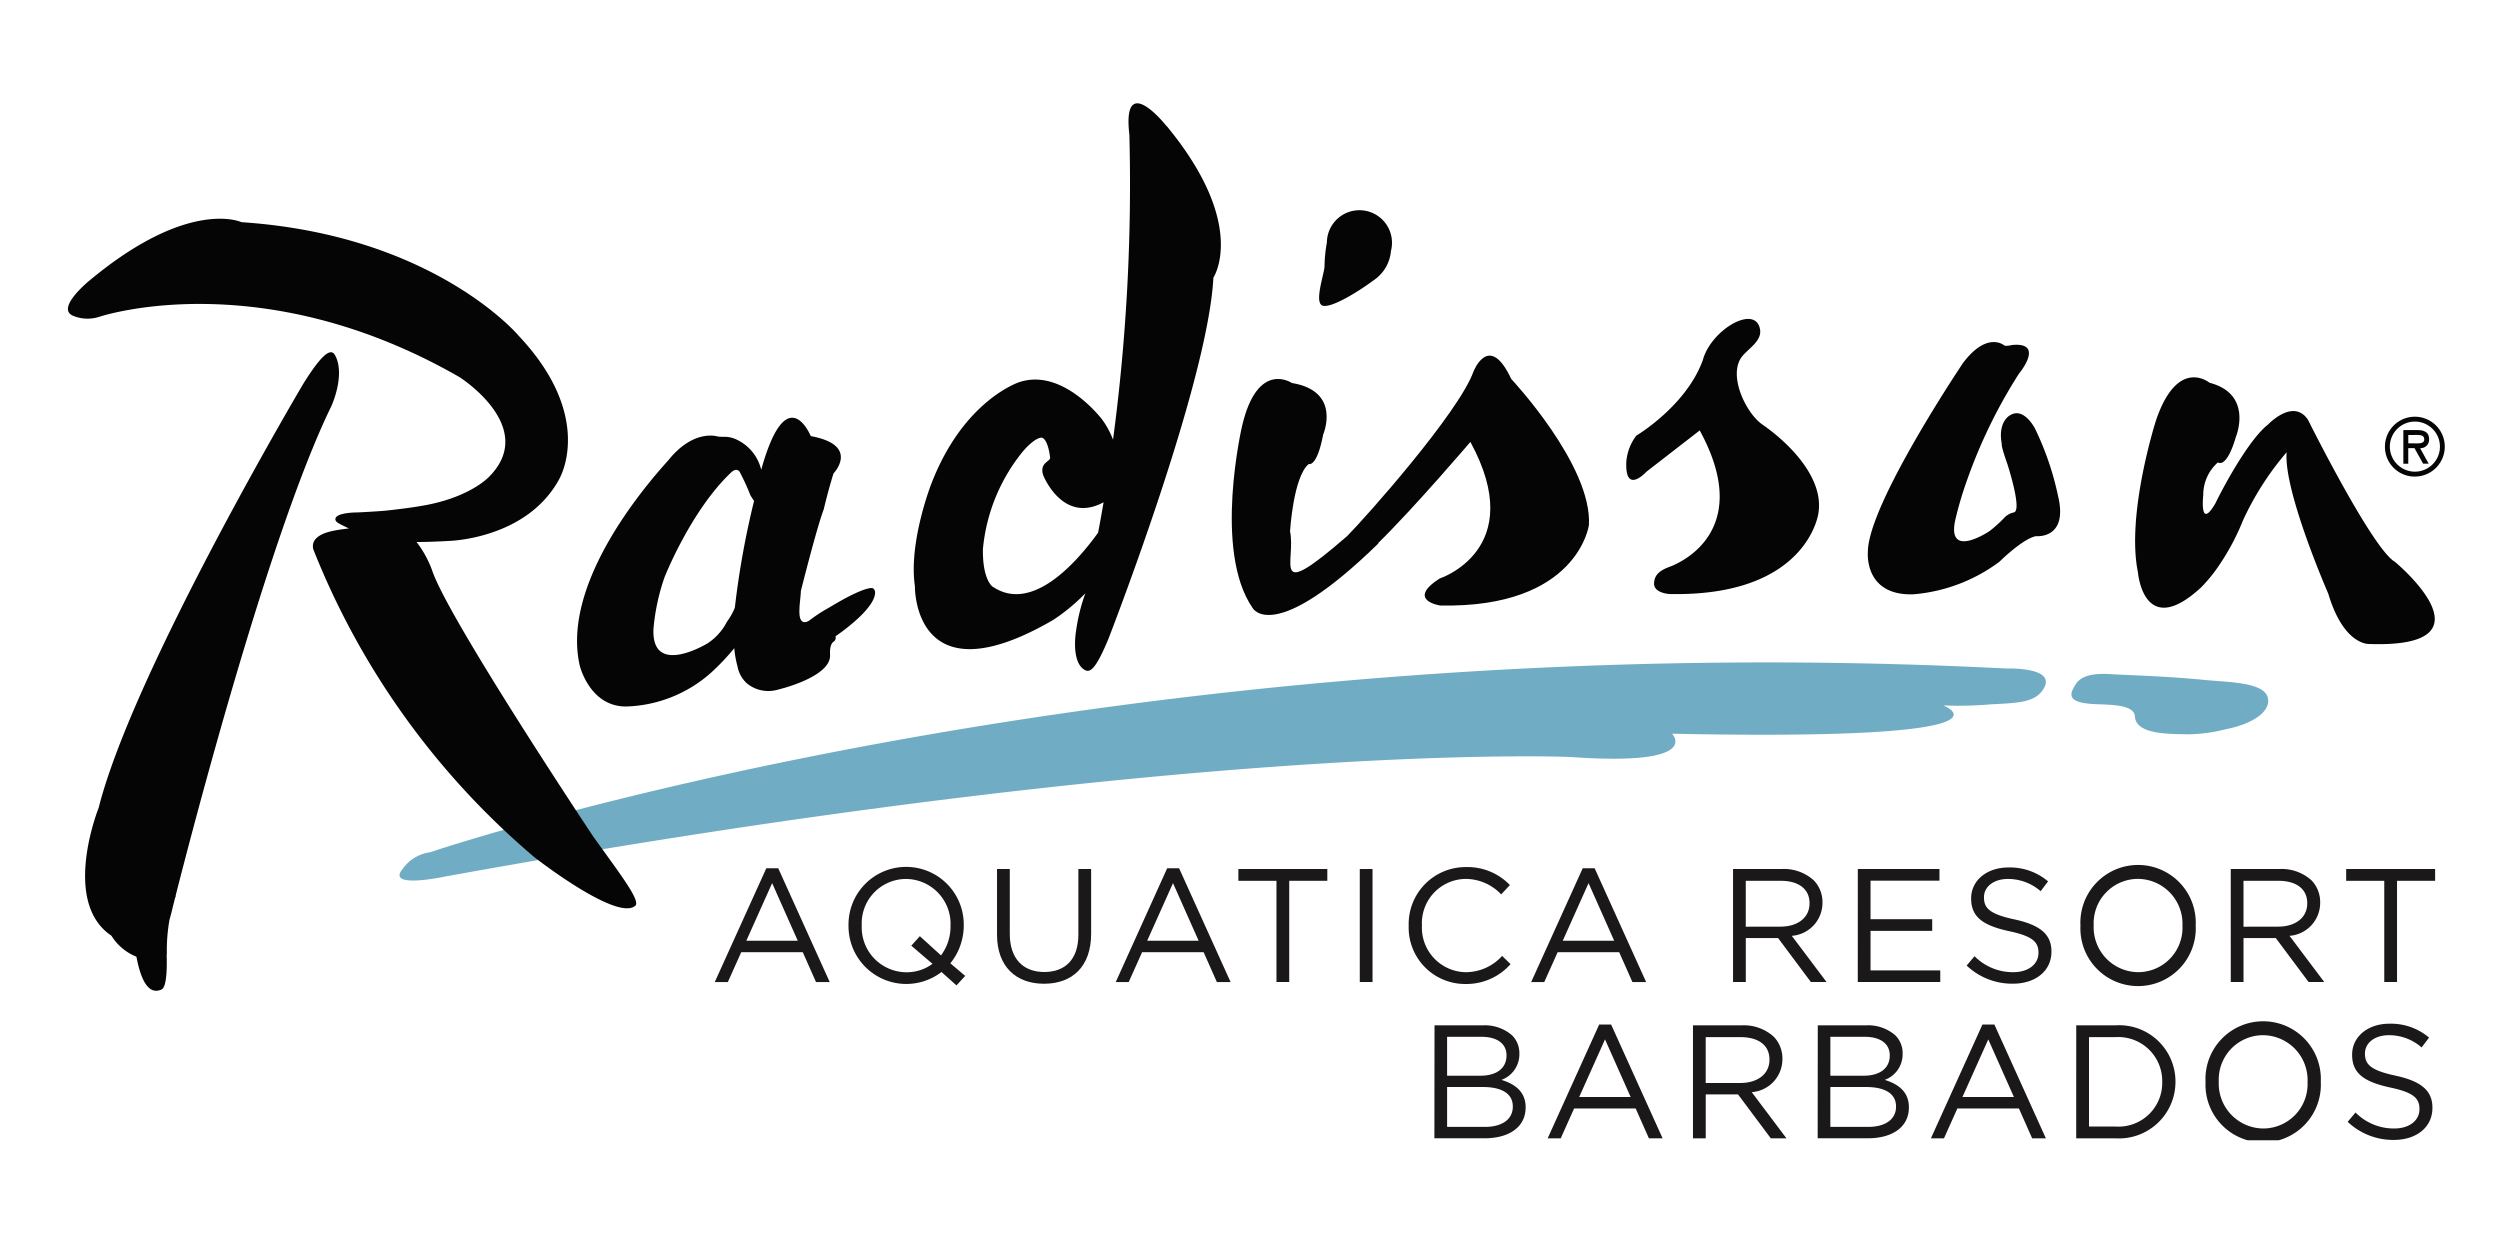
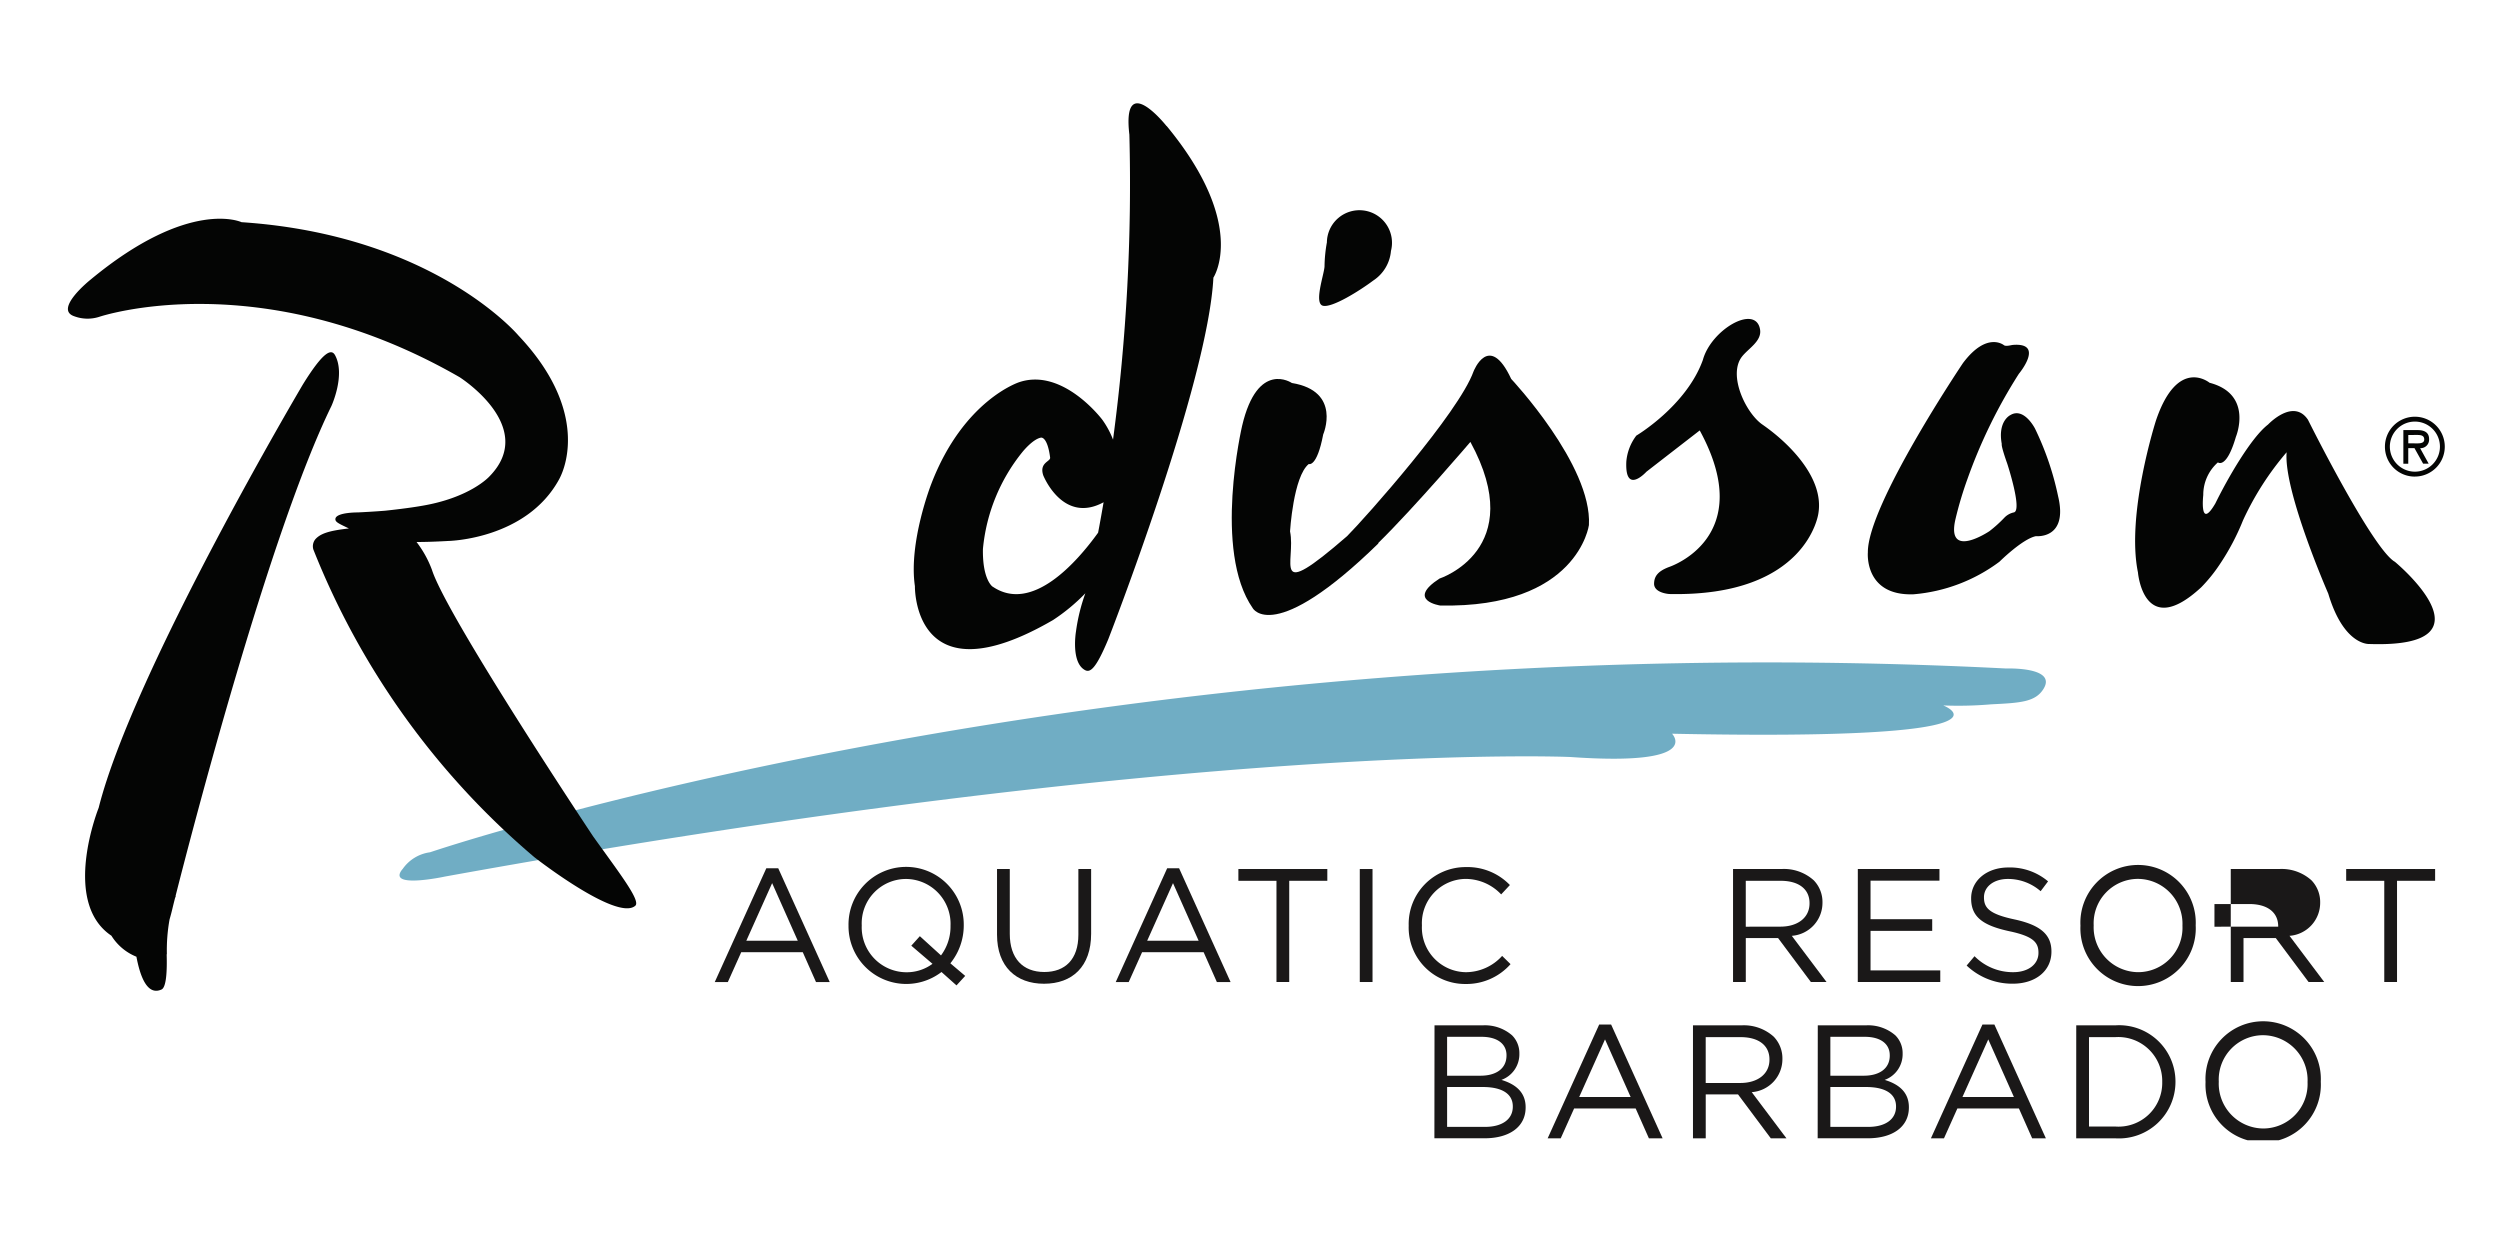
<svg xmlns="http://www.w3.org/2000/svg" width="195" height="97" viewBox="0 0 195 97">
  <defs>
    <clipPath id="clip-path">
      <rect id="Rectangle_5229" data-name="Rectangle 5229" width="185.41" height="80.881" fill="none" />
    </clipPath>
  </defs>
  <g id="Hotel-Logo-Radisson-Aquatica-Barbados" transform="translate(-20.902 -39.563)">
    <rect id="Zone" width="195" height="97" transform="translate(20.902 39.563)" fill="#d8d8d8" opacity="0" />
    <g id="Group_11157" data-name="Group 11157" transform="translate(26.197 47.623)" clip-path="url(#clip-path)">
      <path id="Path_19234" data-name="Path 19234" d="M43.373,88.856a3.1,3.1,0,0,1,2.147-1.321S98.28,69.616,168.469,73.2c0,0,3.985-.148,2.9,1.594-.633,1.024-1.817,1.089-4.069,1.2a30.345,30.345,0,0,1-3.748.088s7.178,2.785-21.155,2.205c0,0,2.5,2.553-7.92,1.817,0,0-29.056-1.323-87.784,9.323,0,0-4.618,1-3.322-.577" transform="translate(-17.273 -29.117)" fill="#70adc4" />
-       <path id="Path_19235" data-name="Path 19235" d="M263.213,74.206c2.144.131,4.558.163,7.9.488,1.737.167,4.416.167,4.8,1.295.35,1.034-.959,2.1-3.3,2.55a12.164,12.164,0,0,1-3,.386c-1.261-.043-3.967.056-4.043-1.4-.058-.91-1.824-.9-3-.949-2.363-.091-2.122-.759-1.608-1.564.309-.494.956-.812,2.249-.8" transform="translate(-104.344 -29.709)" fill="#70adc4" />
      <path id="Path_19236" data-name="Path 19236" d="M173.19,34.633c-1.731-3.711-2.939-.574-2.939-.574-1.154,3.218-8.42,11.395-9.86,12.84-6.061,5.26-3.964,1.984-4.45-.374,0,0,.255-4.276,1.46-5.252,0,0,.634.288,1.126-2.307,0,0,1.466-3.376-2.443-4.012,0,0-2.669-1.828-3.881,3.341,0,0-2.287,9.764.833,14.228,0,0,1.614,2.932,9.8-5.059l-.02-.023c2.864-2.812,7.192-7.891,7.192-7.891,4.578,8.4-2.413,10.66-2.413,10.66-2.613,1.7.051,2.1.051,2.1,10.744.221,11.608-6.273,11.608-6.273.261-4.669-6.067-11.406-6.067-11.406" transform="translate(-60.613 -13.14)" fill="#040504" />
      <path id="Path_19237" data-name="Path 19237" d="M129.746,1.773s-3.492-4.406-2.9.674a150.45,150.45,0,0,1-1.274,23.785,6.881,6.881,0,0,0-.838-1.554s-3.046-4.06-6.46-2.935c0,0-4.359,1.373-6.882,7.951,0,0-1.78,4.544-1.274,7.967,0,0-.17,8.994,10.777,2.64a14.743,14.743,0,0,0,2.517-2.084,14.453,14.453,0,0,0-.736,3.015s-.392,2.374.7,2.97c.414.23.859-.088,1.824-2.4,0,0,7.783-19.964,8.2-28.207,0,0,2.736-4.092-3.644-11.826M116.178,37.7s-.8-.534-.754-2.947a14.1,14.1,0,0,1,3.071-7.546s.793-1,1.44-1.129c.218-.042.567.273.73,1.555.038.316-.865.381-.537,1.383,0,0,1.515,3.831,4.707,2.1-.135.784-.277,1.577-.428,2.373-1.663,2.307-5.156,6.3-8.229,4.206" transform="translate(-44.05 0)" fill="#040504" />
      <path id="Path_19238" data-name="Path 19238" d="M168.361,17.085a2.539,2.539,0,1,0-4.995-.675,11.133,11.133,0,0,0-.185,1.885c-.037.629-.839,2.873-.128,3.058s2.874-1.174,3.927-1.964a3.073,3.073,0,0,0,1.382-2.3" transform="translate(-65.163 -5.566)" fill="#040504" />
      <path id="Path_19239" data-name="Path 19239" d="M241.569,32.672s-7.464,11.09-7.434,14.784c0,0-.309,3.411,3.564,3.275a13,13,0,0,0,6.7-2.541s1.8-1.788,2.848-1.994c0,0,2.536.265,1.726-3.118a22.742,22.742,0,0,0-1.8-5.271s-.861-1.7-1.925-1.052c0,0-1,.462-.667,2.26,0,0-.091.065.428,1.532,0,0,1.212,3.7.5,3.8a1.438,1.438,0,0,0-.728.411,10.019,10.019,0,0,1-1.163,1.049s-3.406,2.289-2.648-.944a28.6,28.6,0,0,1,.941-3.147,40.169,40.169,0,0,1,4-8.18s2.044-2.445-.449-2.258c-.152.012-.528.133-.7.032,0,0-1.316-1.12-3.187,1.358" transform="translate(-93.737 -12.436)" fill="#040504" />
      <path id="Path_19240" data-name="Path 19240" d="M213.4,36.332h0c-1.317-.834-2.813-3.908-1.648-5.366.51-.637,1.545-1.2,1.394-2.1-.339-2-3.814.005-4.461,2.382-1.293,3.594-5.19,5.9-5.19,5.9a3.889,3.889,0,0,0-.78,2.03c-.12,2.652,1.571.785,1.571.785,2.427-1.882,4.155-3.219,4.155-3.219,4.581,8.4-2.41,10.658-2.41,10.658-.926.353-1.146.78-1.151,1.315.023.726,1.2.787,1.2.787,10.749.224,11.613-6.273,11.613-6.273.493-2.879-2.5-5.648-4.29-6.894" transform="translate(-81.157 -11.23)" fill="#040504" />
-       <path id="Path_19241" data-name="Path 19241" d="M89.474,54.443a.424.424,0,0,0-.13-.227c-.291-.2-1.71.442-3.12,1.289-.226.135-.428.252-.616.357a12.537,12.537,0,0,0-1.218.816s-.908.724-.809-.9c0-.023,0-.041,0-.066h0c.016-.362.086-.82.109-1.313,0,0,1.245-4.968,1.782-6.357,0,0,.3-1.312.76-2.8,0,0,2.119-2.2-1.773-2.917,0,0-1.862-4.573-3.864,2.631v0a3.492,3.492,0,0,0-1.867-2.334,2.207,2.207,0,0,0-.916-.241,4.755,4.755,0,0,1-.6-.021s-1.864-.642-3.865,1.857c-2.122,2.338-8.324,9.772-6.908,16,0,0,.766,3.219,3.63,3.2a10.406,10.406,0,0,0,6.649-2.669,17.92,17.92,0,0,0,1.777-1.88,7.661,7.661,0,0,0,.2,1.217c.019.08.04.163.059.24a2.373,2.373,0,0,0,.7,1.266,2.627,2.627,0,0,0,2.254.558c.112-.023.226-.052.349-.089,0,0,4.007-.97,3.909-2.673-.049-.84.256-1.011.256-1.011a.369.369,0,0,0,.165-.435s3.2-2.138,3.089-3.487M77.92,56.811a4.428,4.428,0,0,1-1.5,1.675s-4.385,2.685-4.23-1.106a16.517,16.517,0,0,1,.869-4.055s2.017-5.13,5.148-8.124c.288-.287.537-.315.7-.1a17.214,17.214,0,0,1,.844,1.836c.089.148.184.3.287.446a66.49,66.49,0,0,0-1.5,8.334,5.243,5.243,0,0,1-.617,1.091" transform="translate(-26.516 -16.37)" fill="#040504" />
      <path id="Path_19242" data-name="Path 19242" d="M21.731,32.6c-.294-.532-.94-.233-2.494,2.272,0,0-13.265,22.41-15.939,33.04,0,0-2.948,7.336.995,9.976a4.087,4.087,0,0,0,1.95,1.638c.3,1.594.865,3.057,1.959,2.556.381-.176.437-1.477.4-2.749l.016.005a13.553,13.553,0,0,1,.21-2.721c.088-.3.17-.612.252-.968,0,0,.056-.231.165-.661.046-.137.077-.21.077-.21l-.026.007c1.214-4.788,7.293-28.265,12.154-38.208,0,0,1.124-2.439.282-3.977" transform="translate(-0.897 -12.962)" fill="#040504" />
      <path id="Path_19243" data-name="Path 19243" d="M40.989,63.221S29.565,46.057,28.4,42.41a8.274,8.274,0,0,0-1.205-2.18c.732,0,1.558-.028,2.5-.082,0,0,6.059-.116,8.617-4.8.7-1.283,2.057-5.692-3.169-11.225,0,0-6.6-7.842-21.6-8.839,0,0-4.052-1.915-11.773,4.481,0,0-2.9,2.313-1.27,2.858a2.966,2.966,0,0,0,1.948.043s12.537-4.241,28.1,4.705c0,0,6.144,3.883,2.319,7.758,0,0-1.513,1.68-5.381,2.3,0,0-.921.168-2.74.36,0,0-.9.076-2.136.134,0,0-1.57-.013-1.733.45-.074.285.193.392,1.043.8.007,0-.005,0,0,0-1.624.181-2.232.418-2.617.842a.871.871,0,0,0-.156.8,60.823,60.823,0,0,0,17.238,24s6.438,5.035,7.87,3.789c.442-.384-1.168-2.456-3.271-5.392" transform="translate(0 -6.014)" fill="#040504" />
      <path id="Path_19244" data-name="Path 19244" d="M289.137,50.014c-1.794-1.106-6.751-11.062-6.751-11.062-1.147-1.722-3.113.37-3.113.37-1.332,1.022-3.168,4.23-4.114,6.158-1.261,2.154-.94-.661-.94-.661a3.364,3.364,0,0,1,1.143-2.544s.661.549,1.4-1.987c0,0,1.394-3.324-2.054-4.224,0,0-2.489-2.072-4.184,2.96,0,0-2.333,7.289-1.4,11.831,0,0,.437,5.331,4.939,1.159a12.107,12.107,0,0,0,1.438-1.78,18.437,18.437,0,0,0,1.82-3.443,22.777,22.777,0,0,1,3.4-5.306c-.252,3.024,3.247,11.025,3.247,11.025,1.215,4.08,3.2,3.931,3.2,3.931,10.193.345,1.978-6.428,1.978-6.428" transform="translate(-107.659 -14.269)" fill="#040504" />
      <path id="Path_19245" data-name="Path 19245" d="M303.739,41.144a1.953,1.953,0,1,1-1.955,1.954,1.952,1.952,0,0,1,1.955-1.954m0,4.288A2.334,2.334,0,1,0,301.4,43.1a2.321,2.321,0,0,0,2.338,2.334m.405-2.216a.667.667,0,0,0,.7-.718c0-.55-.428-.693-.9-.693h-1.106v2.623h.382V43.216h.486l.674,1.211h.433Zm-.272-1.032c.316,0,.594.023.594.356,0,.356-.487.3-.844.3h-.4v-.652Z" transform="translate(-120.67 -16.32)" fill="#040504" />
      <path id="Path_19246" data-name="Path 19246" d="M88.169,99.5H89.1l4.016,8.876h-1.07l-1.033-2.33h-4.8l-1.045,2.33h-1.02Zm2.455,5.653-2-4.495-2.015,4.495Z" transform="translate(-33.692 -39.834)" fill="#1a1818" />
      <path id="Path_19247" data-name="Path 19247" d="M109.964,108.577l-1.17-1.045a4.507,4.507,0,0,1-7.252-3.6v-.025a4.495,4.495,0,1,1,8.989-.025v.025a4.7,4.7,0,0,1-1.045,2.947l1.158.982Zm-1.876-1.687-1.649-1.41.667-.742,1.65,1.5a3.762,3.762,0,0,0,.743-2.3v-.025a3.5,3.5,0,0,0-3.475-3.638,3.462,3.462,0,0,0-3.45,3.613v.025a3.5,3.5,0,0,0,3.475,3.639,3.375,3.375,0,0,0,2.039-.655" transform="translate(-40.653 -39.776)" fill="#1a1818" />
      <path id="Path_19248" data-name="Path 19248" d="M120.861,104.725V99.6h.995v5.062c0,1.9,1.007,2.971,2.694,2.971,1.624,0,2.656-.982,2.656-2.909V99.6h.995v5.049c0,2.568-1.473,3.9-3.676,3.9-2.178,0-3.664-1.334-3.664-3.827" transform="translate(-48.388 -39.877)" fill="#1a1818" />
      <path id="Path_19249" data-name="Path 19249" d="M140.312,99.5h.931l4.016,8.876h-1.07l-1.033-2.33h-4.8l-1.045,2.33H136.3Zm2.455,5.653-2-4.495-2.015,4.495Z" transform="translate(-54.568 -39.834)" fill="#1a1818" />
      <path id="Path_19250" data-name="Path 19250" d="M155.228,100.52h-2.971V99.6h6.937v.919h-2.971v7.894h-.995Z" transform="translate(-60.958 -39.877)" fill="#1a1818" />
      <rect id="Rectangle_5228" data-name="Rectangle 5228" width="0.994" height="8.813" transform="translate(100.768 59.724)" fill="#1a1818" />
      <path id="Path_19251" data-name="Path 19251" d="M174.411,103.931v-.025a4.44,4.44,0,0,1,4.457-4.558,4.59,4.59,0,0,1,3.437,1.4l-.681.73a3.828,3.828,0,0,0-2.77-1.208,3.454,3.454,0,0,0-3.411,3.613v.025a3.477,3.477,0,0,0,3.411,3.638,3.826,3.826,0,0,0,2.846-1.271l.655.643a4.593,4.593,0,0,1-3.525,1.548,4.4,4.4,0,0,1-4.419-4.533" transform="translate(-69.828 -39.775)" fill="#1a1818" />
-       <path id="Path_19252" data-name="Path 19252" d="M194.365,99.5h.932l4.016,8.876h-1.07l-1.033-2.33h-4.8l-1.045,2.33h-1.02Zm2.456,5.653-2-4.495-2.014,4.495Z" transform="translate(-76.209 -39.834)" fill="#1a1818" />
      <path id="Path_19253" data-name="Path 19253" d="M216.6,99.6h3.79a3.474,3.474,0,0,1,2.505.881,2.432,2.432,0,0,1,.681,1.737v.025a2.579,2.579,0,0,1-2.393,2.568l2.707,3.6h-1.221l-2.556-3.425h-2.518v3.425H216.6Zm3.7,4.495c1.322,0,2.266-.681,2.266-1.813v-.026c0-1.082-.831-1.737-2.253-1.737h-2.72V104.1Z" transform="translate(-86.718 -39.877)" fill="#1a1818" />
      <path id="Path_19254" data-name="Path 19254" d="M232.832,99.6H239.2v.907h-5.376v3.008h4.81v.907h-4.81v3.085h5.439v.906h-6.434Z" transform="translate(-93.217 -39.876)" fill="#1a1818" />
      <path id="Path_19255" data-name="Path 19255" d="M246.986,107.046l.617-.73a4.2,4.2,0,0,0,3.022,1.246c1.184,0,1.964-.628,1.964-1.5v-.025c0-.818-.441-1.284-2.292-1.674-2.026-.441-2.959-1.1-2.959-2.544V101.8c0-1.385,1.221-2.405,2.9-2.405a4.6,4.6,0,0,1,3.1,1.083l-.579.768a3.871,3.871,0,0,0-2.544-.956c-1.145,0-1.876.628-1.876,1.422v.025c0,.831.453,1.3,2.392,1.712,1.964.428,2.87,1.145,2.87,2.493v.025c0,1.511-1.259,2.493-3.008,2.493a5.158,5.158,0,0,1-3.6-1.41" transform="translate(-98.884 -39.792)" fill="#1a1818" />
      <path id="Path_19256" data-name="Path 19256" d="M261.791,103.931v-.025a4.5,4.5,0,1,1,8.99-.025v.025a4.5,4.5,0,1,1-8.99.025m7.957,0v-.025a3.5,3.5,0,0,0-3.475-3.638,3.462,3.462,0,0,0-3.45,3.613v.025a3.5,3.5,0,0,0,3.475,3.638,3.462,3.462,0,0,0,3.45-3.613" transform="translate(-104.811 -39.775)" fill="#1a1818" />
-       <path id="Path_19257" data-name="Path 19257" d="M281.343,99.6h3.789a3.475,3.475,0,0,1,2.506.881,2.436,2.436,0,0,1,.679,1.737v.025a2.579,2.579,0,0,1-2.391,2.568l2.706,3.6h-1.221l-2.555-3.425h-2.518v3.425h-.994Zm3.7,4.495c1.322,0,2.266-.681,2.266-1.813v-.026c0-1.082-.83-1.737-2.253-1.737h-2.719V104.1Z" transform="translate(-112.639 -39.877)" fill="#1a1818" />
+       <path id="Path_19257" data-name="Path 19257" d="M281.343,99.6h3.789a3.475,3.475,0,0,1,2.506.881,2.436,2.436,0,0,1,.679,1.737v.025a2.579,2.579,0,0,1-2.391,2.568l2.706,3.6h-1.221l-2.555-3.425h-2.518v3.425h-.994Zm3.7,4.495v-.026c0-1.082-.83-1.737-2.253-1.737h-2.719V104.1Z" transform="translate(-112.639 -39.877)" fill="#1a1818" />
      <path id="Path_19258" data-name="Path 19258" d="M299.328,100.52h-2.971V99.6h6.937v.919h-2.971v7.894h-.995Z" transform="translate(-118.65 -39.877)" fill="#1a1818" />
      <path id="Path_19259" data-name="Path 19259" d="M177.769,119.934h3.752a3.236,3.236,0,0,1,2.3.781,1.956,1.956,0,0,1,.567,1.41v.025a2.127,2.127,0,0,1-1.4,2.039c1.045.315,1.888.919,1.888,2.128v.026c0,1.511-1.272,2.4-3.2,2.4h-3.916Zm5.616,2.33c0-.869-.693-1.436-1.952-1.436h-2.682v3.034h2.606c1.2,0,2.027-.541,2.027-1.574Zm-1.851,2.48h-2.782v3.11h2.959c1.335,0,2.165-.592,2.165-1.574v-.025c0-.957-.805-1.511-2.342-1.511" transform="translate(-71.172 -48.017)" fill="#1a1818" />
      <path id="Path_19260" data-name="Path 19260" d="M196.508,119.829h.932l4.016,8.876h-1.07l-1.033-2.33h-4.8l-1.045,2.33h-1.019Zm2.455,5.653-2-4.495-2.014,4.495Z" transform="translate(-77.067 -47.975)" fill="#1a1818" />
      <path id="Path_19261" data-name="Path 19261" d="M211.39,119.935h3.79a3.474,3.474,0,0,1,2.505.881,2.432,2.432,0,0,1,.681,1.737v.025a2.579,2.579,0,0,1-2.393,2.568l2.707,3.6h-1.221l-2.556-3.425h-2.518v3.425h-.995Zm3.7,4.495c1.322,0,2.266-.681,2.266-1.813v-.026c0-1.082-.831-1.737-2.253-1.737h-2.72v3.576Z" transform="translate(-84.633 -48.018)" fill="#1a1818" />
      <path id="Path_19262" data-name="Path 19262" d="M227.625,119.934h3.751a3.237,3.237,0,0,1,2.3.781,1.958,1.958,0,0,1,.567,1.41v.025a2.128,2.128,0,0,1-1.4,2.039c1.045.315,1.888.919,1.888,2.128v.026c0,1.511-1.271,2.4-3.2,2.4h-3.915Zm5.614,2.33c0-.869-.692-1.436-1.951-1.436h-2.682v3.034h2.607c1.2,0,2.027-.541,2.027-1.574Zm-1.851,2.48h-2.783v3.11h2.959c1.335,0,2.165-.592,2.165-1.574v-.025c0-.957-.805-1.511-2.342-1.511" transform="translate(-91.133 -48.017)" fill="#1a1818" />
      <path id="Path_19263" data-name="Path 19263" d="M246.361,119.829h.932l4.016,8.876h-1.07l-1.033-2.33h-4.8l-1.045,2.33h-1.019Zm2.455,5.653-2-4.495-2.014,4.495Z" transform="translate(-97.026 -47.975)" fill="#1a1818" />
      <path id="Path_19264" data-name="Path 19264" d="M261.244,119.935H264.3a4.392,4.392,0,0,1,4.684,4.381v.025a4.412,4.412,0,0,1-4.684,4.407h-3.059Zm.995.919v6.974H264.3a3.411,3.411,0,0,0,3.651-3.462v-.025a3.43,3.43,0,0,0-3.651-3.487Z" transform="translate(-104.592 -48.018)" fill="#1a1818" />
      <path id="Path_19265" data-name="Path 19265" d="M278.064,124.265v-.025a4.5,4.5,0,1,1,8.99-.025v.025a4.5,4.5,0,1,1-8.99.025m7.958,0v-.025a3.5,3.5,0,0,0-3.476-3.638,3.462,3.462,0,0,0-3.45,3.613v.025a3.5,3.5,0,0,0,3.475,3.638,3.462,3.462,0,0,0,3.45-3.613" transform="translate(-111.327 -47.916)" fill="#1a1818" />
-       <path id="Path_19266" data-name="Path 19266" d="M296.544,127.379l.617-.73a4.2,4.2,0,0,0,3.022,1.246c1.184,0,1.964-.628,1.964-1.5v-.025c0-.818-.441-1.284-2.292-1.674-2.026-.441-2.959-1.1-2.959-2.544v-.025c0-1.385,1.221-2.405,2.9-2.405a4.6,4.6,0,0,1,3.1,1.083l-.579.768a3.871,3.871,0,0,0-2.544-.956c-1.145,0-1.876.628-1.876,1.422v.025c0,.83.453,1.3,2.392,1.712,1.964.428,2.87,1.145,2.87,2.493v.025c0,1.511-1.259,2.493-3.008,2.493a5.158,5.158,0,0,1-3.6-1.41" transform="translate(-118.725 -47.933)" fill="#1a1818" />
    </g>
  </g>
</svg>